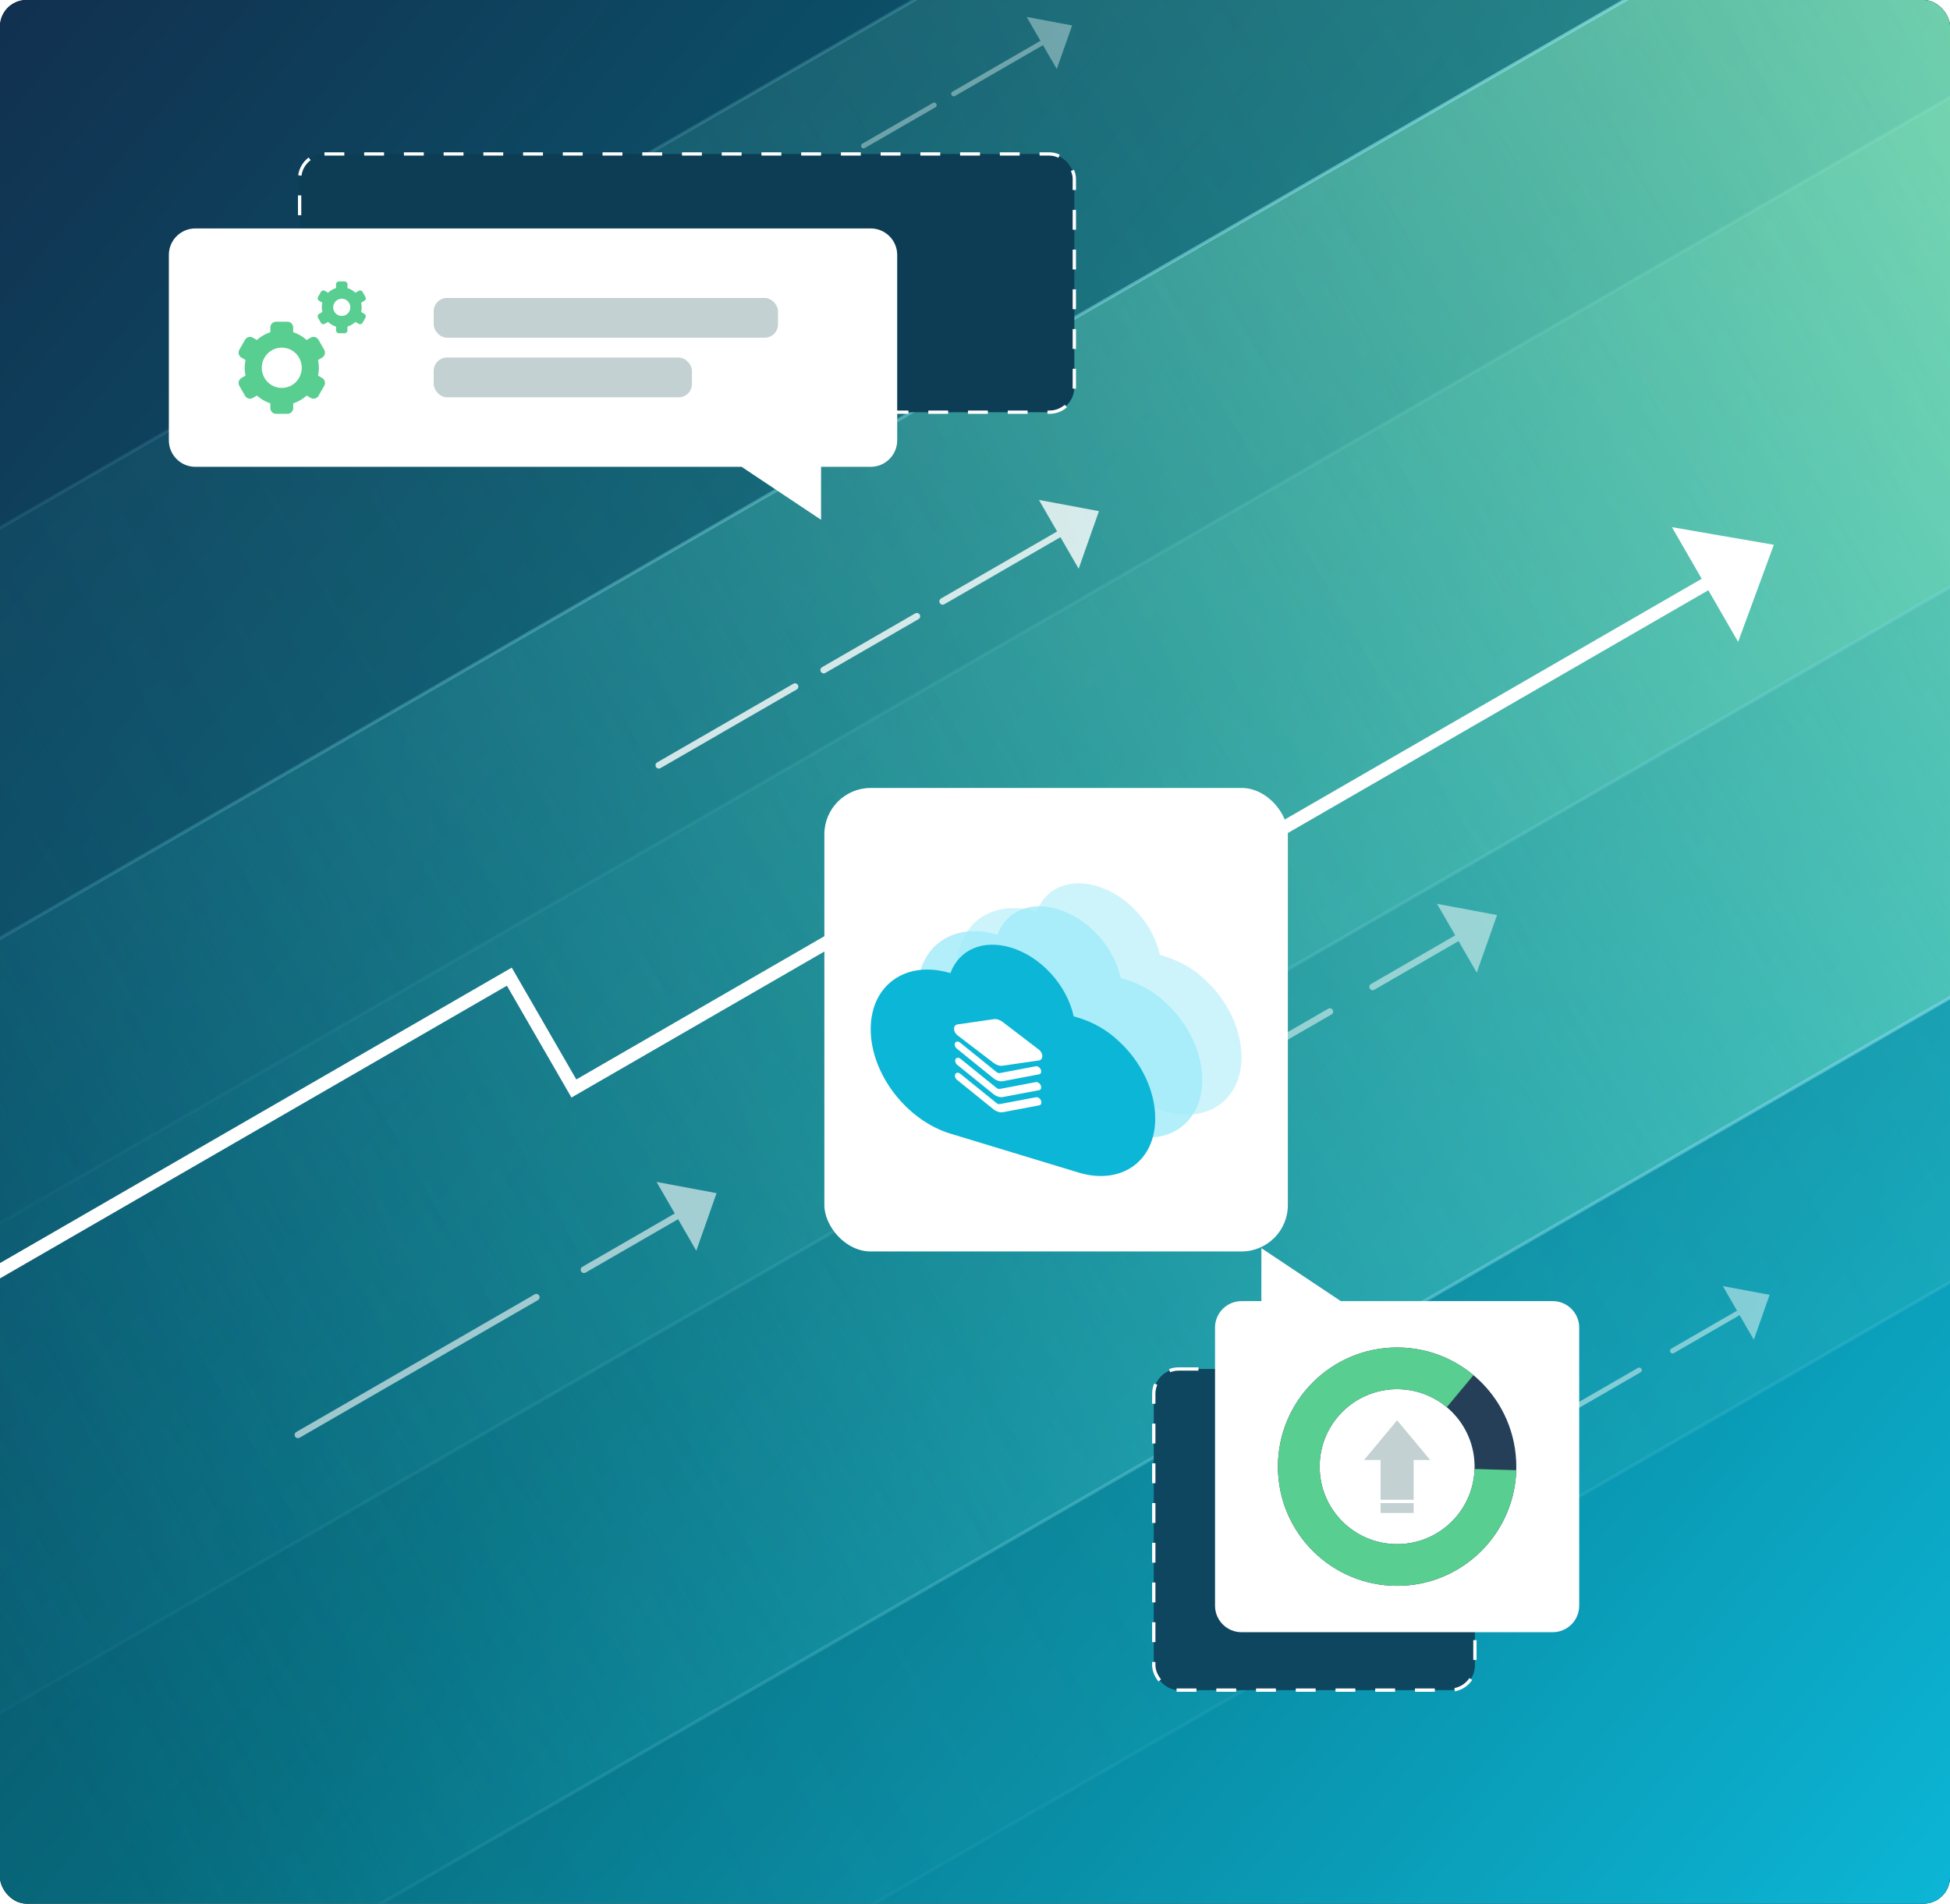
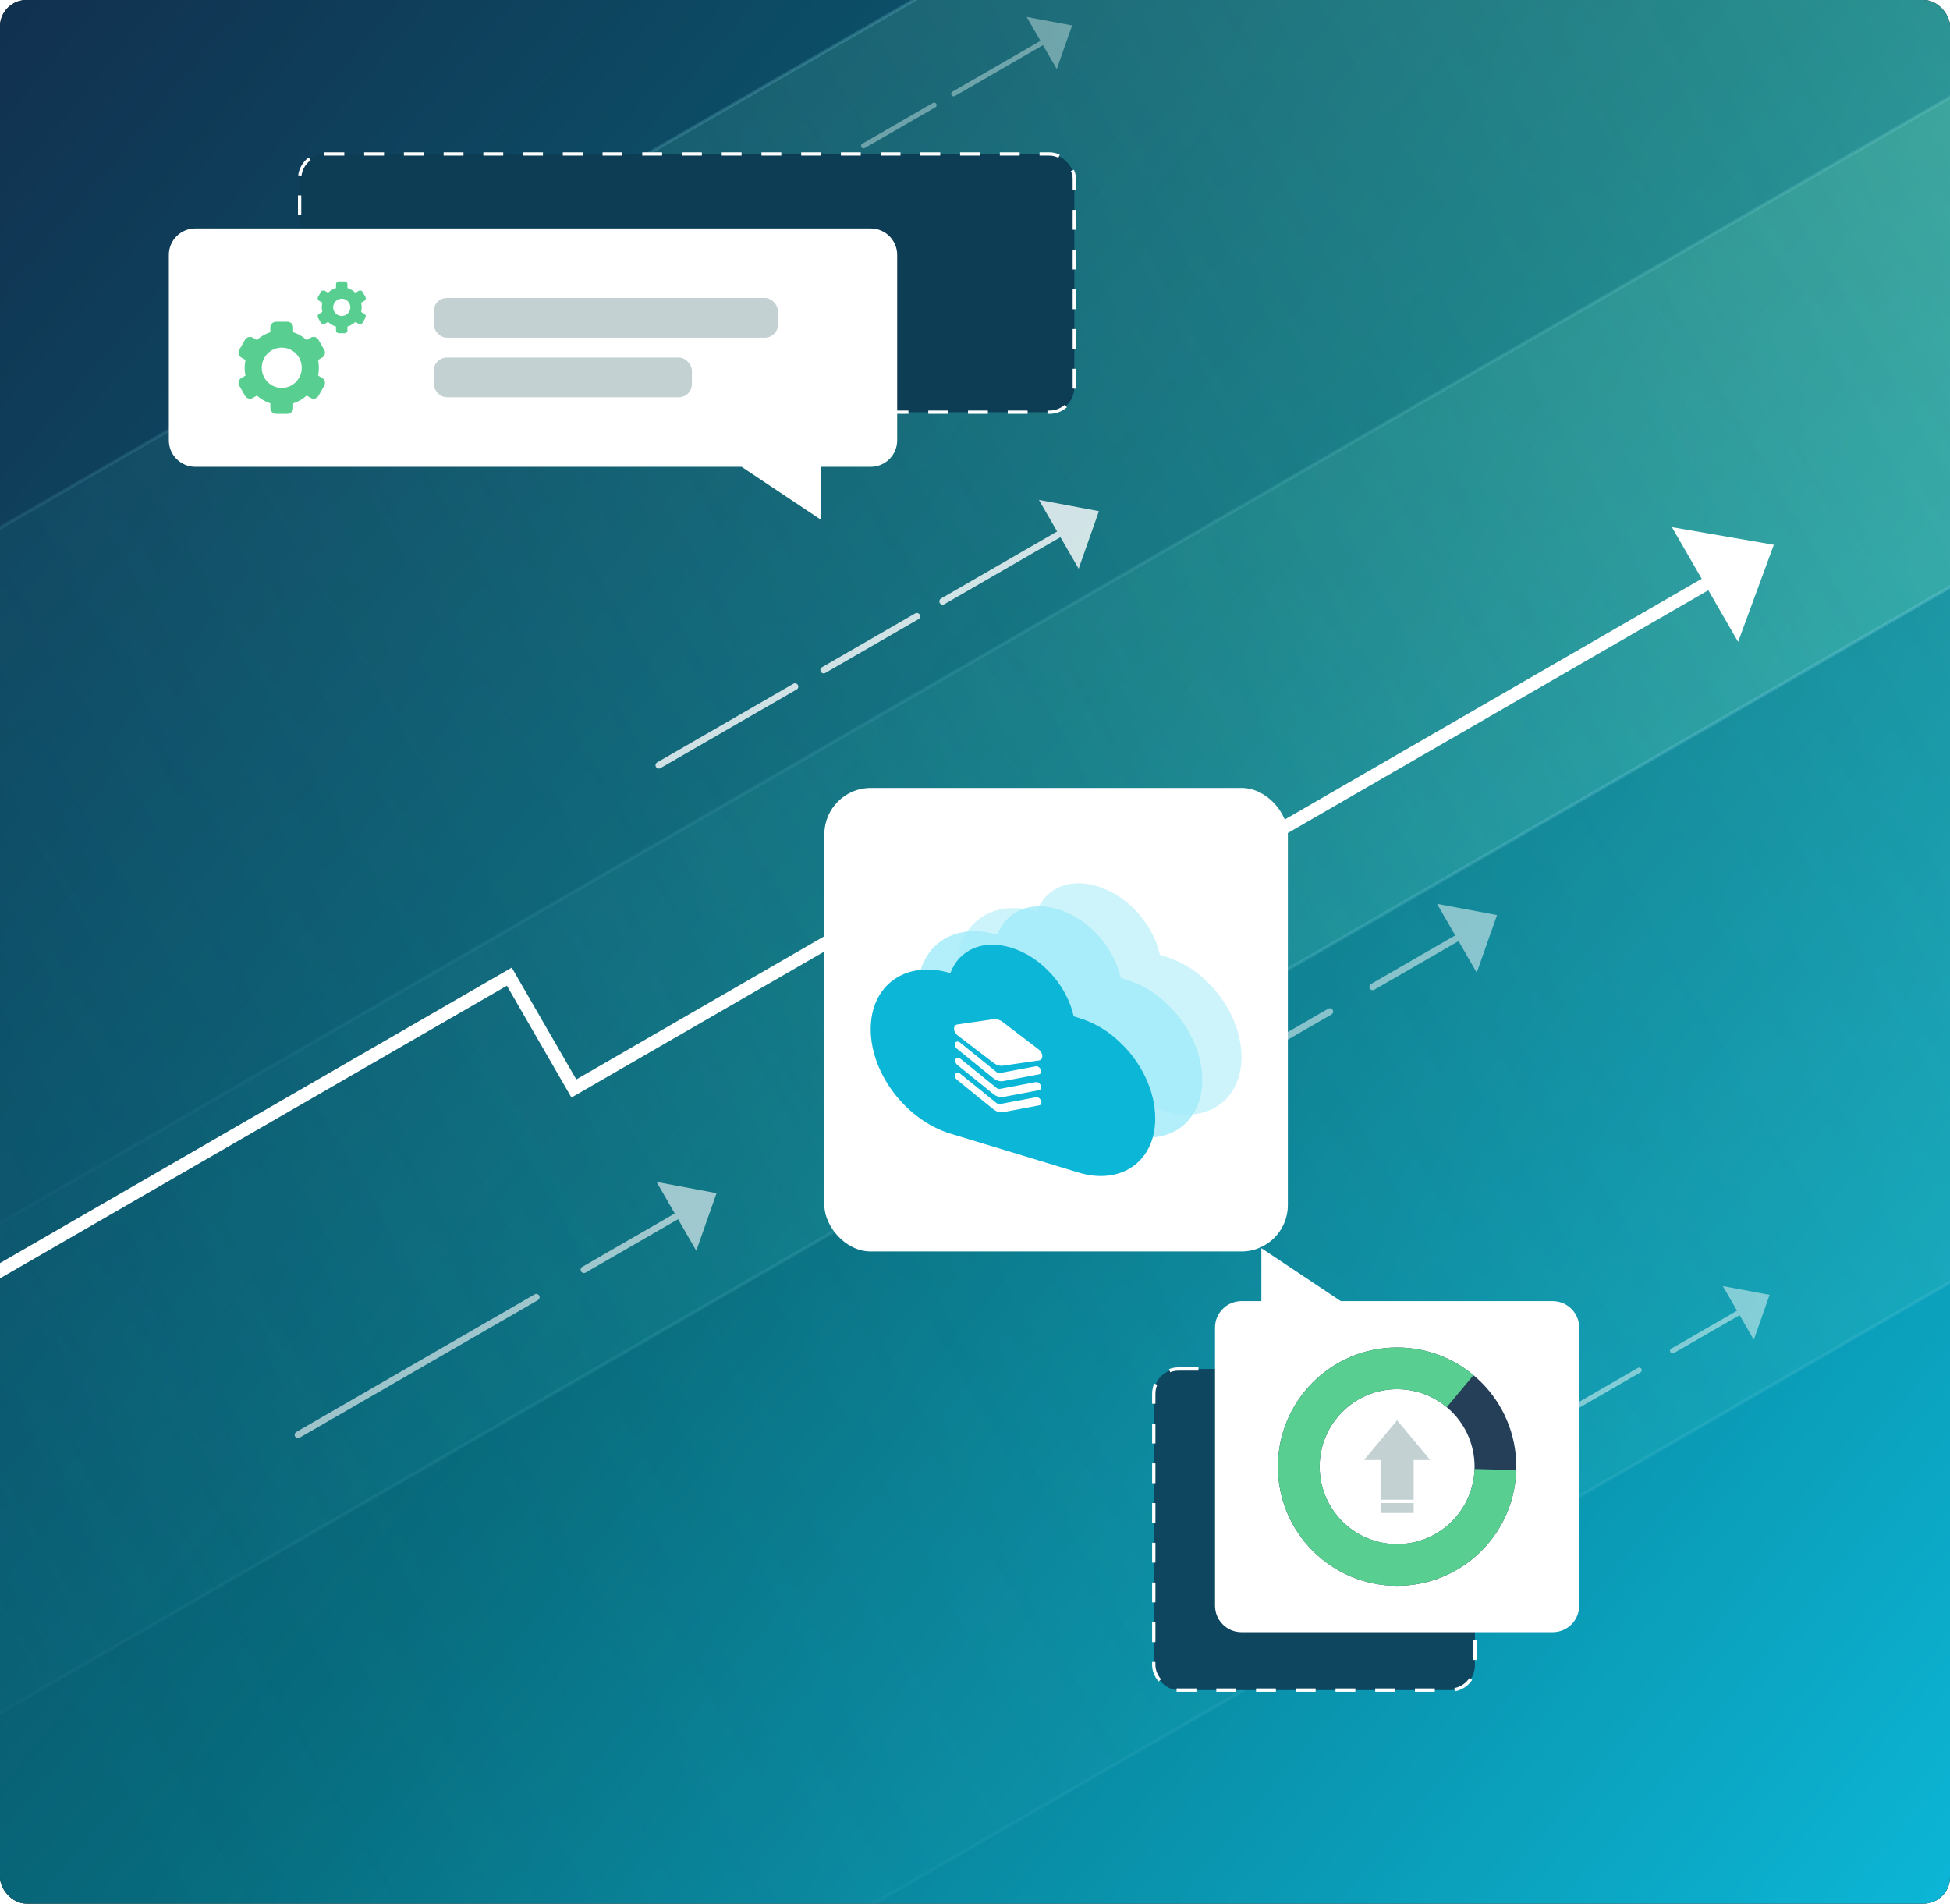
<svg xmlns="http://www.w3.org/2000/svg" width="589" height="575" viewBox="0 0 589 575" fill="none">
  <g clip-path="url(#clip0_4585_37214)">
    <rect width="589" height="575" rx="8" fill="black" />
    <rect width="589" height="575" rx="8" fill="url(#paint0_linear_4585_37214)" />
    <g opacity="0.4">
      <path d="M319.199 20.865L310.104 5.114L323.84 7.684L319.199 20.865Z" fill="white" />
      <path d="M314.98 12.8L288.071 28.336M223.095 65.85L254.27 47.85M282.164 31.746L275.765 35.441L260.833 44.061" stroke="white" stroke-width="1.516" stroke-linecap="round" />
    </g>
    <g opacity="0.5">
      <path d="M529.74 404.671L520.381 388.46L534.517 391.106L529.74 404.671Z" fill="white" />
      <path d="M525.398 396.371L505.219 408.021M444.68 442.974L485.039 419.672L495.129 413.847" stroke="white" stroke-width="1.56" stroke-linecap="round" />
    </g>
    <rect opacity="0.2" x="-100.056" y="427.206" width="841.047" height="310" transform="rotate(-30 -100.056 427.206)" fill="url(#paint1_linear_4585_37214)" fill-opacity="0.8" stroke="url(#paint2_linear_4585_37214)" />
-     <rect opacity="0.8" x="-143.317" y="366.183" width="891" height="310" transform="rotate(-30 -143.317 366.183)" fill="url(#paint3_linear_4585_37214)" fill-opacity="0.8" stroke="url(#paint4_linear_4585_37214)" />
    <rect opacity="0.3" x="-266.317" y="313.183" width="929.337" height="310" transform="rotate(-30 -266.317 313.183)" fill="url(#paint5_linear_4585_37214)" fill-opacity="0.8" stroke="url(#paint6_linear_4585_37214)" />
    <rect x="90.5" y="46.5" width="234" height="78" rx="7.5" fill="#0C3D54" stroke="white" stroke-dasharray="6 6" />
    <rect x="348.5" y="413.5" width="97" height="97" rx="7.5" fill="#0E455F" stroke="white" stroke-dasharray="6 6" />
    <path d="M525.397 170.55L319.934 289.174L300.434 255.399L173.343 328.775L153.843 295L-12.001 390.75" stroke="white" stroke-width="4" />
    <path d="M525.004 193.871L505.004 159.229L535.789 164.55L525.004 193.871Z" fill="white" />
    <g opacity="0.5">
      <path d="M446.057 293.785L434.057 273L452.182 276.392L446.057 293.785Z" fill="white" />
      <path d="M440.49 283.142L414.618 298.08M337 342.892L388.745 313.017L401.682 305.548" stroke="white" stroke-width="2" stroke-linecap="round" />
    </g>
    <g opacity="0.8">
      <path d="M325.811 171.785L313.811 151L331.935 154.392L325.811 171.785Z" fill="white" />
      <path d="M320.244 161.142L284.737 181.642M199 231.142L240.136 207.392M276.942 186.142L268.499 191.017L248.797 202.392" stroke="white" stroke-width="2" stroke-linecap="round" />
    </g>
    <g opacity="0.6">
      <path d="M210.315 377.785L198.315 357L216.439 360.392L210.315 377.785Z" fill="white" />
      <path d="M205.181 366.892L176.386 383.517M90 433.392L147.59 400.142L161.988 391.83" stroke="white" stroke-width="2" stroke-linecap="round" />
    </g>
    <path fill-rule="evenodd" clip-rule="evenodd" d="M59 69C54.582 69 51 72.582 51 77V133C51 137.418 54.582 141 59 141H224L248 157V141H263C267.418 141 271 137.418 271 133V77C271 72.582 267.418 69 263 69H59Z" fill="white" />
    <path fill-rule="evenodd" clip-rule="evenodd" d="M96.199 102.626L97.924 105.638C98.402 106.468 98.123 107.531 97.3 108.014L96.073 108.729C96.405 110.285 96.405 111.894 96.073 113.45L97.3 114.163C98.125 114.644 98.408 115.707 97.931 116.539L96.206 119.551C95.729 120.383 94.674 120.668 93.848 120.188L92.632 119.478C91.457 120.545 90.072 121.348 88.566 121.835V123.261C88.566 124.221 87.794 125 86.841 125H83.389C82.436 125 81.664 124.221 81.664 123.261V121.833C80.159 121.344 78.775 120.541 77.6 119.476L76.378 120.188C75.553 120.668 74.497 120.383 74.021 119.551L72.295 116.539C71.819 115.707 72.101 114.644 72.927 114.163L74.155 113.449C73.824 111.894 73.824 110.285 74.155 108.73L72.927 108.014C72.101 107.534 71.819 106.47 72.295 105.638L74.021 102.626C74.497 101.798 75.547 101.514 76.371 101.989L77.589 102.699C78.764 101.631 80.15 100.827 81.657 100.341V98.913C81.657 97.953 82.429 97.174 83.382 97.174H86.834C87.787 97.174 88.559 97.953 88.559 98.913V100.346C90.061 100.836 91.445 101.638 92.62 102.701L93.841 101.989C94.667 101.509 95.722 101.794 96.199 102.626ZM79.069 111.087C79.069 114.448 81.773 117.174 85.109 117.174C88.445 117.174 91.149 114.448 91.149 111.087C91.149 107.725 88.445 105 85.109 105C81.773 105 79.069 107.725 79.069 111.087Z" fill="#58CE90" />
    <path fill-rule="evenodd" clip-rule="evenodd" d="M109.086 94.228L110.066 94.798C110.476 95.041 110.613 95.573 110.373 95.986L109.511 97.494C109.272 97.91 108.745 98.052 108.332 97.812L107.35 97.24C106.668 97.891 105.844 98.371 104.945 98.644V99.783C104.945 100.263 104.558 100.652 104.082 100.652H102.356C101.88 100.652 101.493 100.263 101.493 99.783V98.647C100.594 98.373 99.77 97.889 99.091 97.235L98.104 97.811C97.692 98.051 97.164 97.908 96.925 97.492L96.063 95.984C95.824 95.569 95.966 95.037 96.379 94.796L97.366 94.223C97.147 93.302 97.147 92.343 97.366 91.423L96.387 90.854C95.975 90.614 95.833 90.082 96.071 89.666L96.934 88.158C97.172 87.742 97.7 87.6 98.113 87.84L99.095 88.412C99.778 87.763 100.602 87.283 101.502 87.01V85.87C101.502 85.389 101.888 85 102.365 85H104.09C104.567 85 104.953 85.389 104.953 85.87V87.014C105.851 87.287 106.672 87.77 107.35 88.423L108.341 87.845C108.753 87.605 109.281 87.748 109.519 88.163L110.382 89.671C110.62 90.087 110.479 90.619 110.066 90.859L109.076 91.435C109.297 92.352 109.301 93.309 109.086 94.228ZM100.64 92.826C100.64 94.267 101.798 95.435 103.228 95.435C103.915 95.435 104.573 95.16 105.058 94.671C105.544 94.181 105.816 93.518 105.816 92.826C105.816 91.385 104.658 90.217 103.228 90.217C101.798 90.217 100.64 91.385 100.64 92.826Z" fill="#58CE90" />
    <rect x="131" y="108" width="78" height="12" rx="4" fill="#C3D1D3" />
    <rect x="131" y="90" width="104" height="12" rx="4" fill="#C3D1D3" />
    <path fill-rule="evenodd" clip-rule="evenodd" d="M381 377L405 393H469C473.418 393 477 396.582 477 401V485C477 489.418 473.418 493 469 493H375C370.582 493 367 489.418 367 485V401C367 396.582 370.582 393 375 393H381V377Z" fill="white" />
    <path fill-rule="evenodd" clip-rule="evenodd" d="M432 441H427V453H417V441H412L422 429L432 441ZM427 457V454H417V457H427Z" fill="#C3D1D3" />
    <path d="M458 443C458 462.882 441.882 479 422 479C402.118 479 386 462.882 386 443C386 423.118 402.118 407 422 407C441.882 407 458 423.118 458 443ZM398.6 443C398.6 455.923 409.077 466.4 422 466.4C434.923 466.4 445.4 455.923 445.4 443C445.4 430.077 434.923 419.6 422 419.6C409.077 419.6 398.6 430.077 398.6 443Z" fill="#253F58" />
    <path d="M445.075 415.368C438.824 410.147 430.987 407.201 422.845 407.01C414.703 406.819 406.736 409.394 400.247 414.315C393.757 419.237 389.129 426.213 387.116 434.105C385.104 441.997 385.827 450.338 389.167 457.766C392.508 465.193 398.268 471.269 405.508 475C412.747 478.731 421.038 479.897 429.026 478.308C437.013 476.718 444.226 472.467 449.486 466.249C454.746 460.031 457.741 452.213 457.984 444.072L445.39 443.697C445.232 448.988 443.285 454.07 439.866 458.112C436.447 462.154 431.759 464.917 426.567 465.95C421.375 466.983 415.986 466.225 411.28 463.8C406.574 461.375 402.83 457.426 400.659 452.598C398.488 447.77 398.018 442.348 399.326 437.218C400.634 432.088 403.642 427.554 407.86 424.355C412.079 421.156 417.257 419.482 422.549 419.606C427.841 419.731 432.935 421.646 436.999 425.039L445.075 415.368Z" fill="#58CE90" />
    <g filter="url(#filter0_d_4585_37214)">
      <g clip-path="url(#clip1_4585_37214)">
        <rect x="249" y="218" width="140" height="140" rx="14" fill="white" />
        <path fill-rule="evenodd" clip-rule="evenodd" d="M299.197 301.737L287.698 292.933L287.701 292.934C287.048 292.434 286.625 291.629 286.625 290.884C286.625 290.139 287.048 289.596 287.701 289.502L299.197 287.84C300.109 287.708 301.146 288.03 302.059 288.729L313.549 297.529C314.203 298.029 314.625 298.835 314.625 299.58C314.625 300.325 314.203 300.869 313.549 300.962L302.049 302.623C301.139 302.753 300.107 302.432 299.197 301.737ZM301.143 304.968L312.637 302.799C313.219 302.738 313.882 303.215 314.152 303.891C314.423 304.566 314.209 305.21 313.663 305.363L302.171 307.533C301.196 307.717 300.064 307.365 299.09 306.576L287.598 297.27C287.184 296.969 286.896 296.481 286.851 296.003C286.807 295.525 287.013 295.138 287.386 294.999C287.759 294.861 288.237 294.993 288.625 295.343L300.117 304.65C300.441 304.914 300.819 305.031 301.143 304.968ZM301.141 310.006L312.635 307.837C313.218 307.776 313.88 308.253 314.151 308.928C314.421 309.604 314.208 310.248 313.662 310.401L302.169 312.571C301.195 312.755 300.062 312.404 299.088 311.615L287.596 302.307C287.051 301.815 286.837 301.039 287.108 300.531C287.378 300.024 288.04 299.958 288.623 300.381L300.116 309.688C300.44 309.95 300.817 310.067 301.141 310.006ZM301.14 314.827L312.635 312.657C313.229 312.545 313.941 313.03 314.224 313.74C314.508 314.45 314.256 315.117 313.661 315.229L302.168 317.399C301.194 317.586 300.061 317.234 299.087 316.442L287.596 307.135C287.001 306.654 286.749 305.831 287.032 305.297C287.316 304.763 288.028 304.72 288.622 305.201L300.115 314.508C300.439 314.772 300.817 314.89 301.14 314.827Z" fill="white" />
        <path opacity="0.5" fill-rule="evenodd" clip-rule="evenodd" d="M350.363 268.42C350.936 268.594 351.222 268.681 351.795 268.855C356.379 270.247 360.676 272.706 364.113 276.058C370.702 282.098 374.999 290.905 374.999 299.272C374.999 312.255 364.686 319.51 351.795 315.595L313.122 303.851C299.944 299.849 289.059 285.868 289.059 272.308C289.059 258.747 299.944 251.378 313.122 255.38C315.7 248.373 322.862 245.066 331.456 247.676C340.623 250.459 348.358 259.156 350.363 268.42Z" fill="#9FEBF9" />
        <path opacity="0.8" fill-rule="evenodd" clip-rule="evenodd" d="M338.512 275.381C339.085 275.555 339.371 275.642 339.944 275.816C344.528 277.208 348.825 279.667 352.262 283.019C358.851 289.059 363.148 297.865 363.148 306.232C363.148 319.216 352.835 326.471 339.944 322.556L301.271 310.811C288.093 306.81 277.208 292.829 277.208 279.268C277.208 265.708 288.093 258.338 301.271 262.34C303.849 255.333 311.011 252.026 319.605 254.636C328.772 257.42 336.507 266.116 338.512 275.381Z" fill="#9FEBF9" />
        <path fill-rule="evenodd" clip-rule="evenodd" d="M324.304 286.978C324.877 287.152 325.164 287.239 325.737 287.413C330.32 288.805 334.617 291.264 338.055 294.616C344.644 300.656 348.941 309.462 348.941 317.83C348.941 330.813 338.628 338.068 325.737 334.153L287.063 322.409C273.886 318.407 263 304.426 263 290.865C263 277.305 273.886 269.936 287.063 273.937C289.642 266.93 296.803 263.623 305.397 266.233C314.564 269.017 322.299 277.713 324.304 286.978Z" fill="#0CB6D6" />
        <path fill-rule="evenodd" clip-rule="evenodd" d="M300.139 301.056L289.189 292.693L289.191 292.694C288.569 292.219 288.167 291.454 288.167 290.745C288.167 290.037 288.569 289.521 289.191 289.43L300.139 287.843C301.008 287.717 301.996 288.022 302.865 288.686L313.807 297.046C314.429 297.521 314.832 298.287 314.832 298.996C314.832 299.704 314.429 300.221 313.807 300.311L302.855 301.897C301.989 302.021 301.006 301.717 300.139 301.056ZM301.991 304.122L312.937 302.051C313.492 301.992 314.122 302.446 314.38 303.088C314.637 303.73 314.434 304.343 313.914 304.489L302.97 306.56C302.042 306.736 300.963 306.402 300.036 305.652L289.092 296.808C288.698 296.523 288.423 296.058 288.381 295.604C288.338 295.15 288.535 294.782 288.89 294.649C289.245 294.517 289.7 294.643 290.069 294.975L301.014 303.819C301.323 304.07 301.682 304.182 301.991 304.122ZM301.99 308.91L312.936 306.839C313.491 306.781 314.122 307.234 314.379 307.876C314.637 308.519 314.434 309.131 313.914 309.277L302.969 311.349C302.041 311.524 300.963 311.191 300.035 310.441L289.091 301.597C288.572 301.129 288.368 300.391 288.626 299.908C288.884 299.425 289.514 299.362 290.069 299.763L301.014 308.608C301.323 308.857 301.682 308.968 301.99 308.91ZM301.99 313.488L312.936 311.417C313.502 311.31 314.18 311.771 314.45 312.446C314.72 313.121 314.48 313.755 313.913 313.862L302.969 315.933C302.041 316.112 300.962 315.778 300.035 315.026L289.091 306.181C288.525 305.724 288.284 304.941 288.554 304.433C288.824 303.925 289.502 303.884 290.069 304.341L301.013 313.186C301.322 313.437 301.681 313.548 301.99 313.488Z" fill="white" />
      </g>
    </g>
  </g>
  <defs>
    <filter id="filter0_d_4585_37214" x="209" y="198" width="220" height="220" filterUnits="userSpaceOnUse" color-interpolation-filters="sRGB">
      <feFlood flood-opacity="0" result="BackgroundImageFix" />
      <feColorMatrix in="SourceAlpha" type="matrix" values="0 0 0 0 0 0 0 0 0 0 0 0 0 0 0 0 0 0 127 0" result="hardAlpha" />
      <feOffset dy="20" />
      <feGaussianBlur stdDeviation="20" />
      <feComposite in2="hardAlpha" operator="out" />
      <feColorMatrix type="matrix" values="0 0 0 0 0 0 0 0 0 0 0 0 0 0 0 0 0 0 0.15 0" />
      <feBlend mode="normal" in2="BackgroundImageFix" result="effect1_dropShadow_4585_37214" />
      <feBlend mode="normal" in="SourceGraphic" in2="effect1_dropShadow_4585_37214" result="shape" />
    </filter>
    <linearGradient id="paint0_linear_4585_37214" x1="0" y1="0" x2="630.758" y2="524.813" gradientUnits="userSpaceOnUse">
      <stop stop-color="#11304F" />
      <stop offset="0.495" stop-color="#076B7D" />
      <stop offset="1" stop-color="#0CB6D6" />
    </linearGradient>
    <linearGradient id="paint1_linear_4585_37214" x1="723.96" y1="557.864" x2="-50.35" y2="556.71" gradientUnits="userSpaceOnUse">
      <stop stop-color="#A6FBBD" />
      <stop offset="1" stop-color="#0CABC9" stop-opacity="0" />
    </linearGradient>
    <linearGradient id="paint2_linear_4585_37214" x1="692.316" y1="522.923" x2="-69.743" y2="625.786" gradientUnits="userSpaceOnUse">
      <stop stop-color="#87DAEA" />
      <stop offset="1" stop-color="#87DAEA" stop-opacity="0" />
    </linearGradient>
    <linearGradient id="paint3_linear_4585_37214" x1="729.623" y1="496.841" x2="-90.621" y2="495.545" gradientUnits="userSpaceOnUse">
      <stop stop-color="#A6FBBD" />
      <stop offset="1" stop-color="#0CABC9" stop-opacity="0" />
    </linearGradient>
    <linearGradient id="paint4_linear_4585_37214" x1="696.103" y1="461.899" x2="-109.404" y2="577.077" gradientUnits="userSpaceOnUse">
      <stop stop-color="#87DAEA" />
      <stop offset="1" stop-color="#87DAEA" stop-opacity="0" />
    </linearGradient>
    <linearGradient id="paint5_linear_4585_37214" x1="644.17" y1="443.841" x2="-211.327" y2="442.431" gradientUnits="userSpaceOnUse">
      <stop stop-color="#A6FBBD" />
      <stop offset="1" stop-color="#0CABC9" stop-opacity="0" />
    </linearGradient>
    <linearGradient id="paint6_linear_4585_37214" x1="609.209" y1="408.899" x2="-229.441" y2="533.97" gradientUnits="userSpaceOnUse">
      <stop stop-color="#87DAEA" />
      <stop offset="1" stop-color="#87DAEA" stop-opacity="0" />
    </linearGradient>
    <clipPath id="clip0_4585_37214">
      <rect width="589" height="575" rx="8" fill="white" />
    </clipPath>
    <clipPath id="clip1_4585_37214">
      <rect x="249" y="218" width="140" height="140" rx="14" fill="white" />
    </clipPath>
  </defs>
</svg>